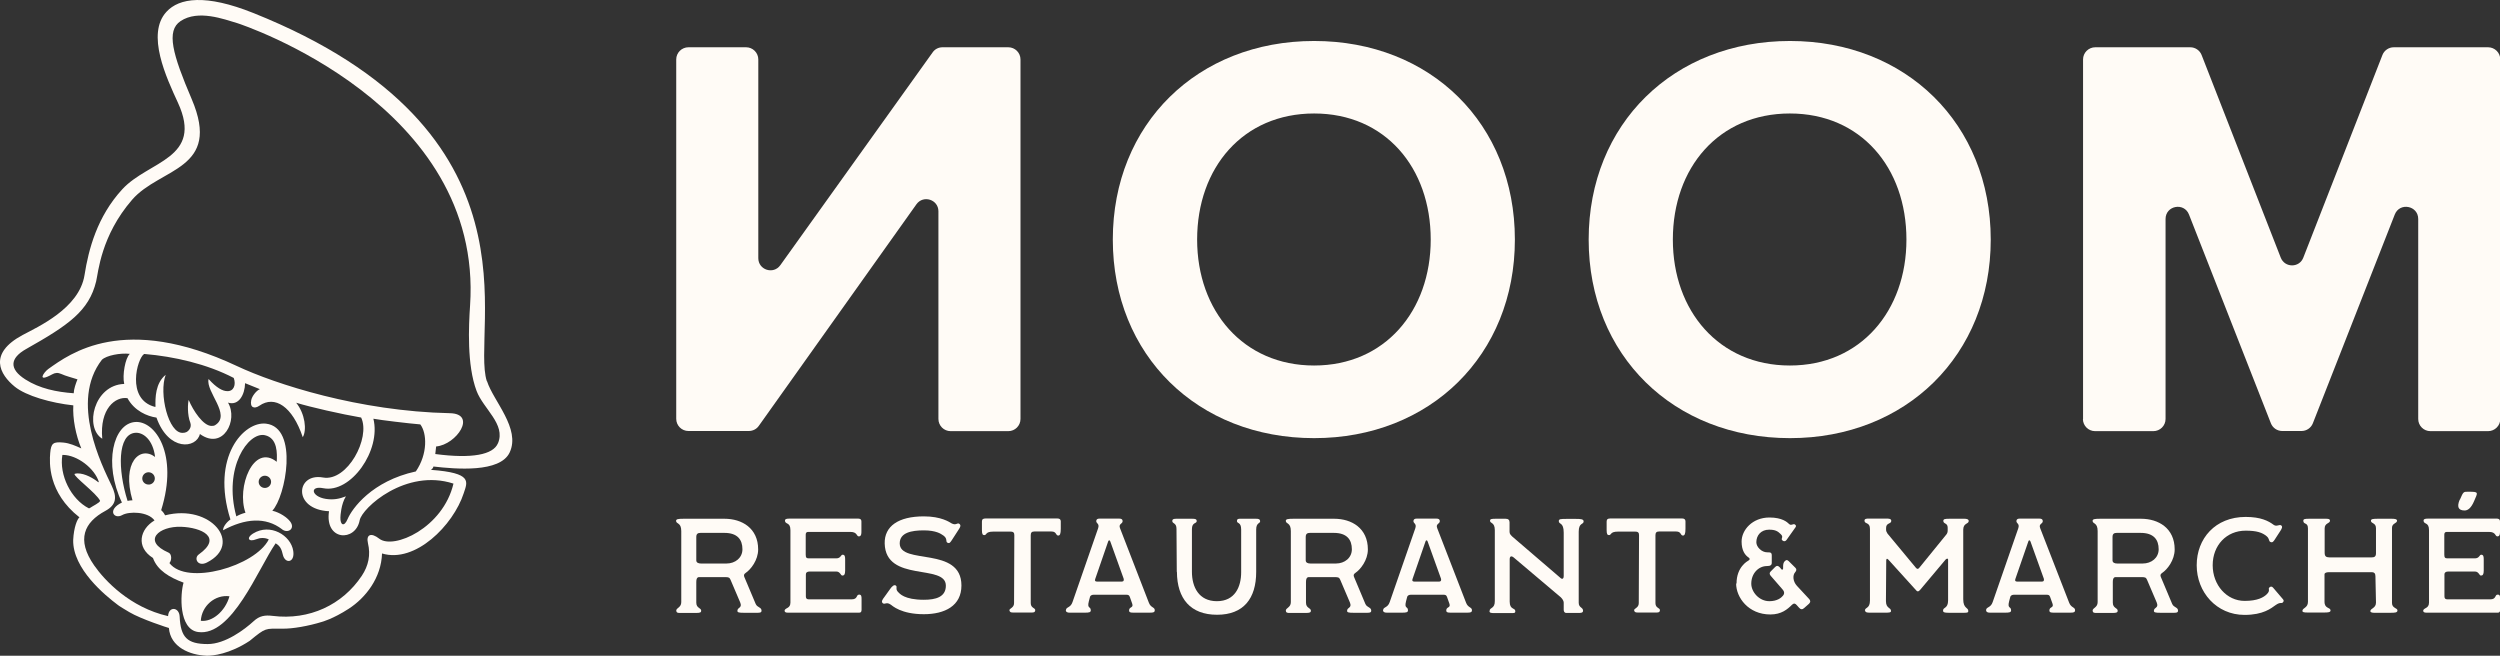
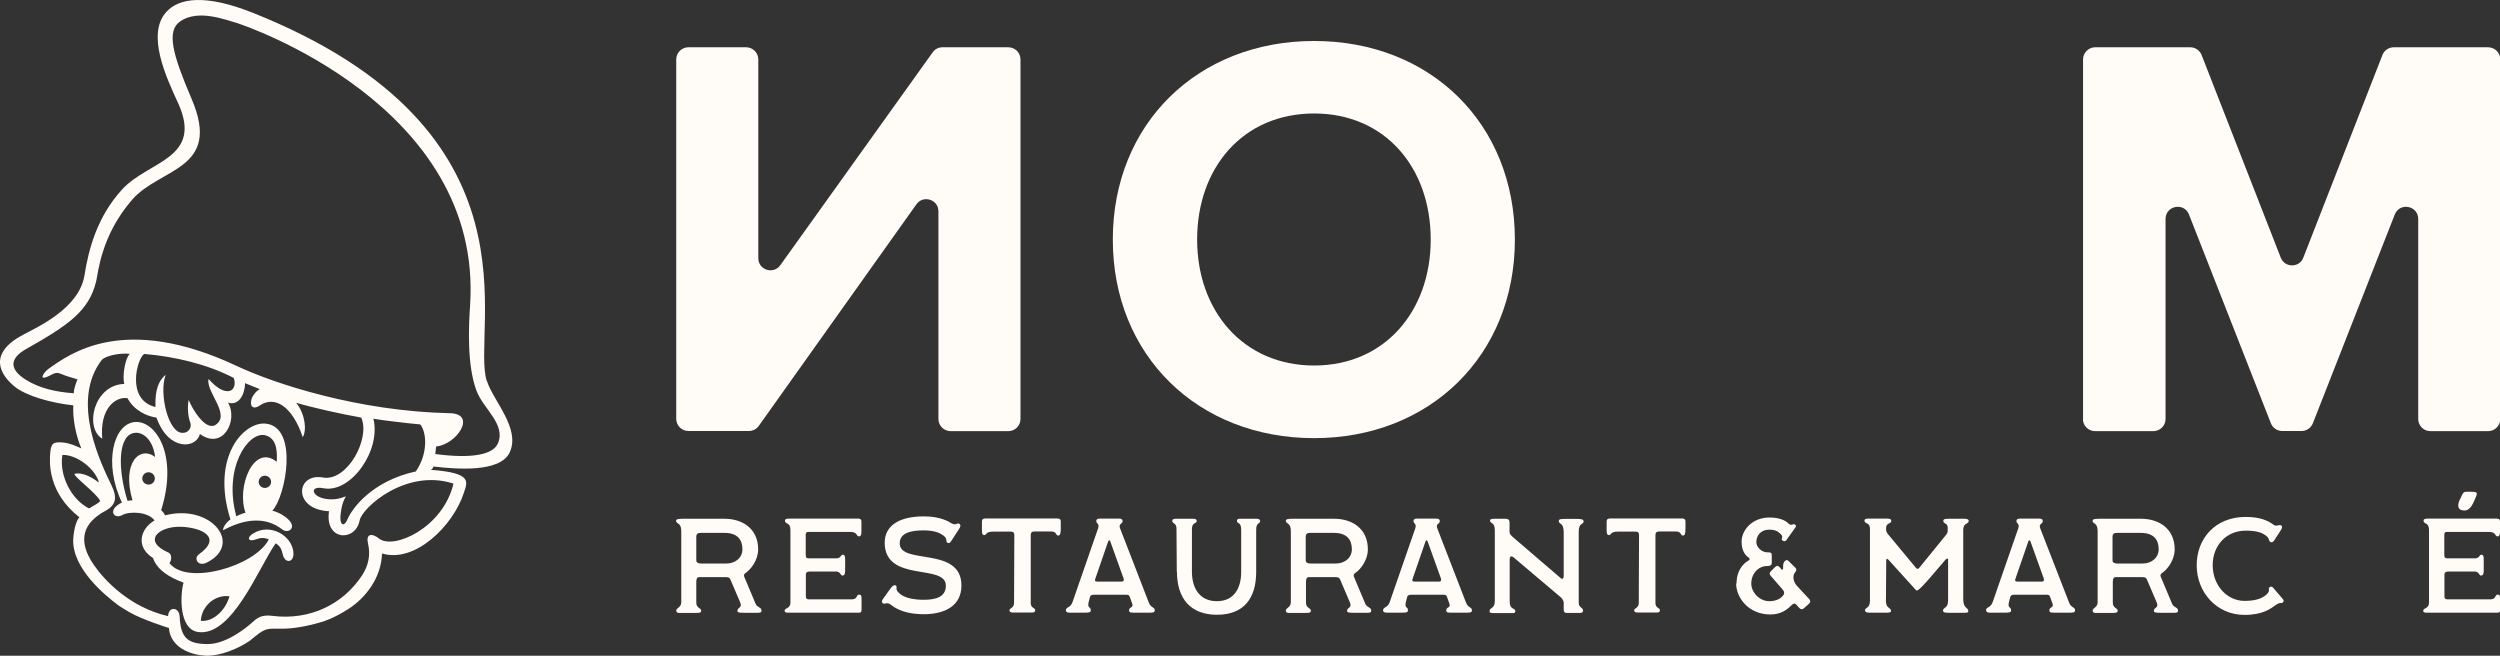
<svg xmlns="http://www.w3.org/2000/svg" width="122" height="32" viewBox="0 0 122 32" fill="none">
  <rect x="0" y="0" width="122" height="32" fill="#333333" stroke="none" />
  <path d="M23.757 18.601C22.948 16.106 26.791 6.396 12.354 0.631C10.036 -0.295 8.745 -0.105 8.121 0.578C7.121 1.664 8.124 3.799 8.683 5.012C9.942 7.747 7.252 7.842 5.971 9.233C4.74 10.568 4.322 12.171 4.125 13.423C3.869 15.053 1.835 15.955 1.104 16.349C-0.593 17.259 -0.012 18.275 0.722 18.871C1.279 19.321 2.491 19.665 3.578 19.782C3.54 20.419 3.694 21.228 3.968 21.883C3.694 21.757 3.397 21.625 3.091 21.597C2.597 21.551 2.491 21.625 2.45 22.111C2.413 22.557 2.325 24.031 3.878 25.246C3.772 25.323 3.603 25.729 3.572 26.344C3.534 27.756 5.153 29.073 5.74 29.513C5.74 29.513 5.737 29.532 6.312 29.873C6.886 30.215 8.23 30.648 8.242 30.645C8.317 31.584 9.267 31.968 10.079 31.999C10.367 32.011 11.207 31.919 12.185 31.273C12.991 30.611 12.932 30.682 13.76 30.679C14.269 30.692 15.066 30.547 15.712 30.347C15.712 30.347 16.25 30.205 17.018 29.707C17.843 29.172 18.605 28.203 18.643 27.009C20.261 27.501 22.12 25.637 22.629 24.071C22.811 23.511 23.079 23.08 21.033 22.929C21.095 22.868 21.127 22.862 21.152 22.766C22.242 22.892 24.407 23.08 24.873 22.077C25.413 20.914 24.079 19.576 23.767 18.604L23.757 18.601ZM3.044 22.2C3.044 22.2 3.062 22.2 3.072 22.2C3.756 22.2 4.625 22.849 4.831 23.538C4.818 23.529 4.806 23.517 4.793 23.508C4.796 23.517 4.803 23.529 4.803 23.538C4.571 23.348 4.15 23.099 3.787 23.102C3.734 23.102 3.684 23.111 3.637 23.126C3.581 23.246 4.706 24.068 4.884 24.437C4.884 24.529 4.518 24.695 4.362 24.806C4.356 24.806 4.353 24.8 4.347 24.797C4.343 24.797 4.337 24.803 4.334 24.806C3.459 24.36 2.881 23.175 3.044 22.2ZM22.13 23.597C21.623 25.763 19.205 26.837 18.505 26.286C18.112 25.978 17.856 26.08 17.956 26.507C18.093 27.08 17.984 27.603 17.656 28.098C16.712 29.516 15.094 30.279 13.304 30.055C12.935 30.009 12.663 30.049 12.379 30.313C11.938 30.719 10.992 31.43 10.139 31.43C9.127 31.43 8.814 31.098 8.767 30.088C8.745 29.621 8.23 29.572 8.202 30.067C6.34 29.642 5.109 28.329 4.596 27.593C3.709 26.323 4.115 25.486 5.14 24.932C5.693 24.634 5.712 24.252 5.449 23.702C4.978 22.714 3.391 19.594 4.974 17.555C5.199 17.346 5.862 17.216 6.337 17.268C6.112 17.462 5.962 18.315 6.062 18.736C4.581 18.782 4.103 20.862 4.99 21.41C4.856 19.942 5.634 19.339 6.221 19.431C6.558 20.05 7.18 20.314 7.636 20.379C8.227 22.043 9.586 21.893 9.755 21.179C10.886 21.997 11.638 20.502 11.126 19.647C11.648 19.816 11.948 19.262 11.96 18.699C12.207 18.798 12.423 18.887 12.682 18.991C12.516 19.056 12.301 19.324 12.26 19.527C12.185 19.902 12.419 19.964 12.657 19.8C13.407 19.277 14.269 19.828 14.775 21.336C14.981 20.988 14.888 20.194 14.453 19.653C15.147 19.868 16.653 20.21 17.624 20.376C18.096 21.37 16.95 23.517 15.762 23.302C14.438 23.062 14.266 24.864 16.056 24.948C15.837 26.406 17.353 26.452 17.552 25.391C17.665 24.788 19.802 22.843 22.13 23.6V23.597ZM10.514 20.739C10.457 20.776 10.395 20.788 10.332 20.785C9.926 20.797 9.423 20.037 9.208 19.517C9.164 19.674 9.13 20.237 9.292 20.643C9.364 20.874 9.189 21.047 9.089 21.09C9.033 21.114 8.977 21.123 8.923 21.123C8.221 21.17 7.743 19.201 8.086 18.29C7.583 18.696 7.574 19.41 7.589 19.856C7.58 19.856 7.571 19.85 7.561 19.847C7.561 19.847 7.561 19.853 7.561 19.856C6.134 19.487 6.699 17.481 7.033 17.275C7.043 17.275 7.049 17.275 7.058 17.275C8.486 17.395 10.098 17.761 11.407 18.444C11.529 18.779 11.404 19.105 11.085 19.087C10.873 19.087 10.564 18.93 10.179 18.496C10.026 19.114 11.301 20.244 10.507 20.742L10.514 20.739ZM18.221 20.434C18.568 20.499 19.946 20.665 20.511 20.711C20.836 21.133 20.883 22.145 20.293 23.006C18.149 23.474 17.181 24.815 16.962 25.332C16.797 25.729 16.6 25.628 16.612 25.252C16.612 25.184 16.643 24.594 16.881 24.221C16.565 24.341 16.284 24.406 15.894 24.345C15.188 24.231 15.097 23.689 15.778 23.825C17.118 24.089 18.608 21.982 18.221 20.434ZM24.298 21.634C24.067 22.188 23.039 22.394 21.242 22.157C21.261 21.994 21.273 21.871 21.283 21.788C22.283 21.699 23.295 20.191 21.951 20.164C17.527 20.071 13.444 18.748 11.56 17.862C6.04 15.269 3.403 17.268 2.36 18.004C2.135 18.164 1.772 18.696 2.547 18.268C2.694 18.185 2.825 18.176 2.991 18.25C3.228 18.358 3.484 18.416 3.781 18.512C3.703 18.702 3.603 18.982 3.597 19.191C2.766 19.13 1.935 18.964 1.235 18.515C0.435 18.004 0.479 17.481 1.275 17.032C3.337 15.869 4.343 15.18 4.693 13.727C4.796 13.3 4.924 11.506 6.446 9.749C7.811 8.171 10.835 8.304 9.355 4.836C8.417 2.643 8.099 1.501 8.814 1.028C9.673 0.458 10.929 0.938 11.57 1.126C11.782 1.191 23.607 5.104 22.939 14.918C22.873 15.896 22.779 17.816 23.257 19.078C23.588 19.954 24.688 20.702 24.304 21.625L24.298 21.634Z" fill="#FFFBF6" />
  <path d="M13.764 25.831C14.054 26.055 14.426 25.794 14.157 25.446C14.007 25.252 13.667 25.012 13.289 24.923C13.941 24.243 14.588 20.859 12.979 20.674C11.914 20.551 10.277 22.28 11.245 25.351C11.077 25.464 10.877 25.704 10.886 25.877C11.954 25.301 12.957 25.209 13.764 25.828V25.831ZM12.926 23.812C12.758 23.812 12.623 23.68 12.623 23.514C12.623 23.348 12.761 23.215 12.926 23.215C13.092 23.215 13.229 23.348 13.229 23.514C13.229 23.68 13.092 23.812 12.926 23.812ZM11.533 25.2C10.883 22.819 12.117 21.065 12.923 21.237C13.56 21.373 13.526 22.16 13.504 22.536C12.364 21.622 11.536 23.785 11.979 25.021C11.814 25.061 11.62 25.145 11.533 25.2Z" fill="#FFFBF6" />
  <path d="M12.351 26.034C12.008 26.246 12.123 26.471 12.511 26.314C12.685 26.243 12.914 26.224 13.117 26.323C12.454 27.633 9.114 28.596 8.268 27.477C8.383 27.35 8.393 27.043 8.227 26.969C6.909 26.393 7.759 25.668 8.843 25.707C9.814 25.744 10.889 26.209 9.702 27.055C9.446 27.236 9.646 27.677 10.095 27.452C11.889 26.547 10.286 24.572 8.058 25.148C8.018 25.071 7.98 25.006 7.865 24.895C8.724 22.16 7.571 20.511 6.587 20.594C5.528 20.683 5.04 22.613 5.95 24.523C5.209 24.88 5.565 25.363 5.965 25.135C6.3 24.945 7.227 24.96 7.54 25.397C6.831 25.818 6.612 26.692 7.465 27.23C7.68 27.836 8.28 28.181 8.958 28.433C8.793 28.981 8.711 30.704 9.664 30.842C11.32 31.079 12.592 27.763 13.451 26.514C13.676 26.643 13.745 26.815 13.801 27.064C13.904 27.526 14.401 27.48 14.31 26.883C14.194 26.123 13.188 25.517 12.354 26.034H12.351ZM6.468 24.415C6.39 24.415 6.29 24.428 6.225 24.443C5.743 22.92 5.728 21.191 6.603 21.12C6.981 21.09 7.465 21.45 7.568 22.299C6.834 21.739 5.925 22.569 6.465 24.415H6.468ZM7.246 23.643C7.246 23.643 7.231 23.643 7.221 23.643C7.209 23.643 7.196 23.643 7.187 23.64C7.187 23.64 7.187 23.64 7.184 23.64C7.174 23.64 7.168 23.637 7.162 23.634C7.034 23.597 6.943 23.483 6.943 23.348C6.943 23.182 7.081 23.046 7.249 23.046C7.418 23.046 7.555 23.182 7.555 23.348C7.555 23.514 7.418 23.649 7.249 23.649L7.246 23.643ZM9.799 30.295C9.842 29.565 10.495 29.006 11.198 29.098C10.998 29.821 10.361 30.365 9.799 30.295Z" fill="#FFFBF6" />
  <g clip-path="url(#clip0_2042_395)">
    <path d="M101.653 20.446V2.901C101.653 2.574 101.92 2.307 102.249 2.307H106.884C107.13 2.307 107.349 2.458 107.438 2.683L111.3 12.572C111.498 13.077 112.21 13.077 112.402 12.572L116.263 2.683C116.352 2.458 116.571 2.307 116.818 2.307H121.418C121.747 2.307 122.014 2.574 122.014 2.901V20.446C122.014 20.774 121.747 21.04 121.418 21.04H118.604C118.276 21.04 118.009 20.774 118.009 20.446V10.687C118.009 10.031 117.105 9.86 116.865 10.468L112.867 20.658C112.778 20.883 112.559 21.033 112.313 21.033H111.375C111.128 21.033 110.909 20.883 110.82 20.658L106.822 10.468C106.583 9.86 105.679 10.031 105.679 10.687V20.446C105.679 20.774 105.412 21.04 105.083 21.04H102.242C101.913 21.04 101.646 20.774 101.646 20.446H101.653Z" fill="#FFFBF6" />
-     <path d="M97.148 11.691C97.148 17.332 93.013 21.381 87.352 21.381C81.669 21.381 77.527 17.338 77.527 11.691C77.527 6.043 81.669 2 87.352 2C93.007 2 97.148 6.043 97.148 11.691ZM81.635 11.691C81.635 15.174 83.887 17.837 87.345 17.837C90.802 17.837 93.034 15.167 93.034 11.691C93.034 8.18 90.809 5.538 87.345 5.538C83.881 5.538 81.635 8.174 81.635 11.691Z" fill="#FFFBF6" />
    <path d="M73.926 11.691C73.926 17.332 69.791 21.381 64.129 21.381C58.447 21.381 54.305 17.338 54.305 11.691C54.305 6.05 58.44 2 64.129 2C69.819 2 73.926 6.043 73.926 11.691ZM58.42 11.691C58.42 15.174 60.672 17.837 64.129 17.837C67.587 17.837 69.819 15.167 69.819 11.691C69.819 8.18 67.594 5.538 64.129 5.538C60.665 5.538 58.42 8.174 58.42 11.691Z" fill="#FFFBF6" />
    <path d="M33 20.446V2.901C33 2.574 33.267 2.307 33.596 2.307H36.409C36.738 2.307 37.005 2.574 37.005 2.901V12.599C37.005 13.173 37.744 13.412 38.08 12.941L45.515 2.553C45.624 2.396 45.802 2.307 45.994 2.307H49.205C49.533 2.307 49.8 2.574 49.8 2.901V20.446C49.8 20.774 49.533 21.04 49.205 21.04H46.391C46.062 21.04 45.795 20.774 45.795 20.446V10.311C45.795 9.738 45.056 9.499 44.721 9.97L37.026 20.787C36.916 20.944 36.731 21.033 36.539 21.033H33.596C33.267 21.033 33 20.767 33 20.439V20.446Z" fill="#FFFBF6" />
    <path d="M33 29.802C33 29.659 33.246 29.652 33.246 29.385V25.916C33.246 25.486 32.993 25.581 32.993 25.418C32.993 25.336 33.082 25.315 33.363 25.315H35.355C36.211 25.315 36.998 25.779 36.998 26.811C36.998 27.337 36.635 27.794 36.389 27.958C36.3 28.02 36.293 28.067 36.32 28.149L36.875 29.467C36.957 29.659 37.163 29.624 37.163 29.802C37.163 29.904 37.06 29.904 36.943 29.904H36.307C36.047 29.904 35.985 29.884 35.985 29.809C35.985 29.624 36.238 29.686 36.122 29.399L35.65 28.293C35.602 28.183 35.56 28.163 35.383 28.163H34.15C34.089 28.163 33.979 28.149 33.979 28.402V29.406C33.979 29.693 34.219 29.652 34.219 29.809C34.219 29.884 34.157 29.911 33.993 29.911H33.171C33.116 29.911 33.007 29.911 33.007 29.816L33 29.802ZM35.451 27.5C35.882 27.5 36.231 27.221 36.231 26.804C36.231 26.333 35.985 26.005 35.355 26.005H34.184C34.061 26.005 33.979 26.046 33.979 26.203V27.343C33.979 27.459 34.082 27.5 34.212 27.5H35.451Z" fill="#FFFBF6" />
    <path d="M38.285 29.822C38.285 29.645 38.573 29.72 38.573 29.406V25.875C38.573 25.452 38.306 25.616 38.306 25.397C38.306 25.288 38.532 25.308 38.723 25.308H41.873C41.955 25.308 42.037 25.329 42.037 25.452V25.943C42.037 26.025 42.037 26.176 41.914 26.176C41.783 26.176 41.852 25.957 41.496 25.957H39.442C39.36 25.957 39.319 25.998 39.319 26.087V27.063C39.319 27.207 39.353 27.248 39.469 27.248H40.811C41.031 27.248 41.031 27.07 41.12 27.07C41.236 27.07 41.243 27.173 41.243 27.316V27.849C41.243 28.033 41.195 28.088 41.106 28.088C41.024 28.088 41.003 27.89 40.811 27.89H39.511C39.387 27.89 39.319 27.944 39.326 28.047V29.092C39.326 29.242 39.401 29.249 39.524 29.249H41.551C41.879 29.249 41.763 29.017 41.927 29.017C42.044 29.017 42.044 29.119 42.044 29.249V29.761C42.044 29.85 42.01 29.898 41.934 29.898H38.545C38.484 29.898 38.292 29.918 38.292 29.816L38.285 29.822Z" fill="#FFFBF6" />
    <path d="M43.461 29.502C43.255 29.358 43.187 29.515 43.084 29.44C42.988 29.365 43.064 29.256 43.153 29.14L43.447 28.73C43.529 28.614 43.639 28.511 43.721 28.579C43.803 28.641 43.68 28.75 43.83 28.894C43.899 28.962 44.125 29.269 45.083 29.269C45.658 29.269 46.158 29.14 46.158 28.579C46.158 27.494 43.221 28.443 43.173 26.524C43.153 25.677 43.844 25.199 45.083 25.199C45.932 25.199 46.336 25.479 46.425 25.534C46.672 25.67 46.706 25.479 46.822 25.568C46.904 25.636 46.863 25.725 46.788 25.834L46.453 26.353C46.377 26.462 46.343 26.538 46.233 26.483C46.124 26.428 46.281 26.264 45.966 26.087C45.919 26.059 45.686 25.882 45.083 25.882C44.481 25.882 43.906 25.991 43.906 26.517C43.906 27.589 46.918 26.633 46.918 28.573C46.918 29.563 46.11 29.973 45.083 29.973C43.974 29.973 43.55 29.563 43.454 29.495L43.461 29.502Z" fill="#FFFBF6" />
    <path d="M49.253 29.795C49.253 29.679 49.486 29.672 49.486 29.433L49.499 26.128C49.499 26.012 49.472 25.943 49.315 25.943H48.466C48.082 25.943 48.158 26.114 48.034 26.114C47.952 26.114 47.918 26.059 47.918 25.868V25.452C47.918 25.342 47.973 25.302 48.089 25.302H51.608C51.697 25.302 51.766 25.342 51.766 25.438V25.807C51.766 26.053 51.724 26.135 51.642 26.135C51.512 26.135 51.567 25.937 51.314 25.937H50.472C50.355 25.937 50.3 25.991 50.3 26.114V29.433C50.3 29.679 50.52 29.659 50.52 29.775C50.52 29.87 50.458 29.891 50.362 29.891H49.431C49.335 29.891 49.267 29.87 49.267 29.788L49.253 29.795Z" fill="#FFFBF6" />
    <path d="M52.019 29.775C52.019 29.611 52.245 29.672 52.34 29.378L53.586 25.786C53.669 25.547 53.497 25.554 53.497 25.431C53.497 25.342 53.559 25.308 53.655 25.308H54.62C54.723 25.308 54.784 25.342 54.784 25.431C54.784 25.575 54.565 25.554 54.661 25.786L56.065 29.413C56.16 29.665 56.352 29.624 56.352 29.775C56.352 29.884 56.284 29.898 56.106 29.898H55.318C55.168 29.898 55.099 29.884 55.099 29.788C55.099 29.597 55.332 29.679 55.25 29.454L55.134 29.126C55.099 29.037 55.051 29.023 54.962 29.023H53.374C53.306 29.023 53.23 29.044 53.196 29.112L53.135 29.344C53.039 29.727 53.23 29.57 53.23 29.788C53.23 29.884 53.135 29.898 52.943 29.898H52.197C52.108 29.898 52.012 29.877 52.012 29.775H52.019ZM54.764 28.375C54.846 28.375 54.853 28.299 54.832 28.231L54.182 26.422C54.155 26.346 54.1 26.353 54.079 26.422L53.443 28.265C53.415 28.347 53.456 28.381 53.532 28.381H54.771L54.764 28.375Z" fill="#FFFBF6" />
    <path d="M57.427 27.903L57.413 25.807C57.413 25.5 57.208 25.568 57.208 25.424C57.208 25.329 57.29 25.315 57.413 25.315H58.173C58.324 25.315 58.399 25.329 58.399 25.431C58.399 25.561 58.166 25.479 58.166 25.82V27.903C58.166 28.648 58.502 29.338 59.385 29.338C60.268 29.338 60.569 28.634 60.569 27.924V25.841C60.569 25.465 60.364 25.561 60.364 25.431C60.364 25.302 60.453 25.315 60.576 25.315H61.288C61.411 25.315 61.494 25.329 61.494 25.445C61.494 25.547 61.302 25.506 61.302 25.841V27.91C61.302 29.208 60.686 30 59.392 30C58.098 30 57.441 29.215 57.434 27.91L57.427 27.903Z" fill="#FFFBF6" />
    <path d="M62.747 29.802C62.747 29.659 62.993 29.652 62.993 29.385V25.916C62.993 25.486 62.747 25.581 62.747 25.418C62.747 25.336 62.836 25.315 63.116 25.315H65.109C65.964 25.315 66.752 25.779 66.752 26.811C66.752 27.337 66.389 27.794 66.142 27.958C66.053 28.02 66.046 28.067 66.074 28.149L66.628 29.467C66.71 29.659 66.916 29.624 66.916 29.802C66.916 29.904 66.813 29.904 66.697 29.904H66.06C65.8 29.904 65.738 29.884 65.738 29.809C65.738 29.624 65.992 29.686 65.875 29.399L65.403 28.293C65.355 28.183 65.314 28.163 65.136 28.163H63.904C63.842 28.163 63.732 28.149 63.732 28.402V29.406C63.732 29.693 63.972 29.652 63.972 29.809C63.972 29.884 63.91 29.911 63.746 29.911H62.918C62.863 29.911 62.753 29.911 62.753 29.816L62.747 29.802ZM65.191 27.5C65.622 27.5 65.971 27.221 65.971 26.804C65.971 26.333 65.725 26.005 65.095 26.005H63.924C63.801 26.005 63.719 26.046 63.719 26.203V27.343C63.719 27.459 63.821 27.5 63.952 27.5H65.191Z" fill="#FFFBF6" />
    <path d="M67.498 29.775C67.498 29.611 67.724 29.672 67.819 29.378L69.065 25.786C69.147 25.547 68.976 25.554 68.976 25.431C68.976 25.342 69.038 25.308 69.134 25.308H70.099C70.202 25.308 70.263 25.342 70.263 25.431C70.263 25.575 70.044 25.554 70.14 25.786L71.544 29.413C71.639 29.665 71.831 29.624 71.831 29.775C71.831 29.884 71.763 29.898 71.585 29.898H70.797C70.647 29.898 70.578 29.884 70.578 29.788C70.578 29.597 70.811 29.679 70.729 29.454L70.613 29.126C70.578 29.037 70.53 29.023 70.441 29.023H68.853C68.785 29.023 68.709 29.044 68.675 29.112L68.614 29.344C68.518 29.727 68.709 29.57 68.709 29.788C68.709 29.884 68.614 29.898 68.422 29.898H67.676C67.587 29.898 67.491 29.877 67.491 29.775H67.498ZM70.25 28.375C70.332 28.375 70.339 28.299 70.318 28.231L69.668 26.422C69.64 26.346 69.586 26.353 69.565 26.422L68.928 28.265C68.901 28.347 68.942 28.381 69.017 28.381H70.257L70.25 28.375Z" fill="#FFFBF6" />
    <path d="M72.694 29.809C72.694 29.631 72.954 29.72 72.947 29.324V25.875C72.947 25.472 72.714 25.554 72.714 25.411C72.714 25.322 72.796 25.315 73.009 25.315H73.474C73.597 25.315 73.666 25.37 73.666 25.486V25.943C73.666 26.059 73.714 26.094 73.796 26.182L76.144 28.197C76.227 28.279 76.309 28.259 76.309 28.108V25.991C76.309 25.472 76.069 25.602 76.069 25.431C76.069 25.322 76.172 25.322 76.459 25.322H76.904C77.151 25.322 77.281 25.336 77.281 25.445C77.281 25.609 77.041 25.493 77.041 25.95V29.413C77.041 29.665 77.253 29.631 77.253 29.802C77.253 29.911 77.137 29.911 77.048 29.911H76.432C76.343 29.911 76.309 29.836 76.309 29.754V29.406C76.309 29.331 76.254 29.235 76.172 29.153L73.871 27.207C73.755 27.111 73.673 27.139 73.673 27.296V29.358C73.673 29.775 73.947 29.645 73.947 29.829C73.947 29.932 73.871 29.918 73.7 29.918H72.933C72.803 29.918 72.687 29.918 72.687 29.829L72.694 29.809Z" fill="#FFFBF6" />
    <path d="M79.739 29.795C79.739 29.679 79.972 29.672 79.972 29.433L79.985 26.128C79.985 26.012 79.958 25.943 79.8 25.943H78.951C78.568 25.943 78.643 26.114 78.52 26.114C78.438 26.114 78.404 26.059 78.404 25.868V25.452C78.404 25.342 78.459 25.302 78.575 25.302H82.094C82.183 25.302 82.251 25.342 82.251 25.438V25.807C82.251 26.053 82.21 26.135 82.128 26.135C81.998 26.135 82.053 25.937 81.799 25.937H80.957C80.841 25.937 80.786 25.991 80.786 26.114V29.433C80.786 29.679 81.005 29.659 81.005 29.775C81.005 29.87 80.944 29.891 80.848 29.891H79.917C79.821 29.891 79.752 29.87 79.752 29.788L79.739 29.795Z" fill="#FFFBF6" />
    <path d="M84.743 28.477C84.743 27.664 85.277 27.384 85.332 27.35C85.407 27.309 85.394 27.248 85.332 27.207C85.168 27.098 84.99 26.879 84.99 26.428C84.99 25.868 85.51 25.254 86.352 25.254C86.975 25.254 87.222 25.486 87.304 25.568C87.413 25.677 87.509 25.534 87.591 25.595C87.68 25.657 87.639 25.711 87.591 25.773L87.18 26.353C87.132 26.415 87.057 26.442 86.975 26.367C86.886 26.278 87.057 26.217 86.907 26.073C86.756 25.923 86.64 25.848 86.332 25.848C85.934 25.848 85.709 26.128 85.709 26.462C85.709 26.688 85.962 26.954 86.243 26.954C86.393 26.954 86.462 26.954 86.462 27.111V27.466C86.462 27.576 86.393 27.623 86.229 27.623C85.818 27.623 85.462 27.979 85.462 28.484C85.462 28.88 85.839 29.338 86.345 29.338C86.735 29.338 86.927 29.167 87.002 29.078C87.119 28.948 87.05 28.832 86.982 28.757L86.407 28.095C86.352 28.026 86.338 27.958 86.407 27.89L86.633 27.664C86.708 27.589 86.783 27.603 86.865 27.698C86.927 27.774 86.948 27.828 87.002 27.787C87.043 27.753 86.968 27.507 87.098 27.384C87.167 27.323 87.201 27.302 87.29 27.384L87.619 27.712C87.68 27.774 87.673 27.849 87.605 27.924C87.468 28.074 87.495 28.375 87.687 28.586L88.283 29.228C88.351 29.297 88.365 29.378 88.283 29.46L88.043 29.672C87.961 29.754 87.872 29.747 87.797 29.659L87.68 29.529C87.612 29.447 87.543 29.426 87.454 29.508C87.228 29.734 86.934 29.986 86.393 29.986C85.318 29.986 84.723 29.153 84.723 28.477H84.743Z" fill="#FFFBF6" />
-     <path d="M91.007 29.802C91.007 29.618 91.254 29.72 91.254 29.303V25.814C91.254 25.459 90.987 25.595 90.987 25.404C90.987 25.308 91.11 25.308 91.172 25.308H92.082C92.157 25.308 92.294 25.308 92.294 25.418C92.294 25.581 92.041 25.5 92.041 25.766V25.834C92.041 25.916 92.055 25.95 92.11 26.039L93.493 27.705C93.561 27.787 93.609 27.774 93.664 27.705L94.985 26.08C95.033 26.018 95.047 25.957 95.047 25.882V25.752C95.047 25.506 94.834 25.581 94.834 25.418C94.834 25.329 94.916 25.315 95.136 25.315H95.868C95.964 25.315 96.073 25.336 96.073 25.424C96.073 25.581 95.813 25.513 95.806 25.841V29.242C95.806 29.706 96.053 29.638 96.053 29.816C96.053 29.904 95.984 29.904 95.8 29.904H95.101C94.875 29.904 94.821 29.877 94.821 29.795C94.821 29.618 95.067 29.713 95.067 29.297V27.316C95.067 27.234 94.985 27.255 94.937 27.316L93.698 28.791C93.616 28.887 93.554 28.873 93.493 28.791L92.151 27.309C92.075 27.227 92.048 27.289 92.048 27.35L92.034 29.331C92.034 29.706 92.281 29.638 92.281 29.816C92.281 29.898 92.178 29.898 91.966 29.898H91.233C91.131 29.898 91.021 29.884 91.021 29.802H91.007Z" fill="#FFFBF6" />
+     <path d="M91.007 29.802C91.007 29.618 91.254 29.72 91.254 29.303V25.814C91.254 25.459 90.987 25.595 90.987 25.404C90.987 25.308 91.11 25.308 91.172 25.308H92.082C92.157 25.308 92.294 25.308 92.294 25.418C92.294 25.581 92.041 25.5 92.041 25.766V25.834C92.041 25.916 92.055 25.95 92.11 26.039L93.493 27.705C93.561 27.787 93.609 27.774 93.664 27.705L94.985 26.08C95.033 26.018 95.047 25.957 95.047 25.882V25.752C95.047 25.506 94.834 25.581 94.834 25.418C94.834 25.329 94.916 25.315 95.136 25.315H95.868C95.964 25.315 96.073 25.336 96.073 25.424C96.073 25.581 95.813 25.513 95.806 25.841V29.242C95.806 29.706 96.053 29.638 96.053 29.816C96.053 29.904 95.984 29.904 95.8 29.904H95.101C94.875 29.904 94.821 29.877 94.821 29.795C94.821 29.618 95.067 29.713 95.067 29.297V27.316C95.067 27.234 94.985 27.255 94.937 27.316C93.616 28.887 93.554 28.873 93.493 28.791L92.151 27.309C92.075 27.227 92.048 27.289 92.048 27.35L92.034 29.331C92.034 29.706 92.281 29.638 92.281 29.816C92.281 29.898 92.178 29.898 91.966 29.898H91.233C91.131 29.898 91.021 29.884 91.021 29.802H91.007Z" fill="#FFFBF6" />
    <path d="M96.922 29.775C96.922 29.611 97.148 29.672 97.244 29.378L98.49 25.786C98.572 25.547 98.401 25.554 98.401 25.431C98.401 25.342 98.463 25.308 98.559 25.308H99.524C99.627 25.308 99.688 25.342 99.688 25.431C99.688 25.575 99.469 25.554 99.565 25.786L100.975 29.413C101.071 29.665 101.263 29.624 101.263 29.775C101.263 29.884 101.194 29.898 101.016 29.898H100.229C100.078 29.898 100.01 29.884 100.01 29.788C100.01 29.597 100.243 29.679 100.161 29.454L100.044 29.126C100.01 29.037 99.962 29.023 99.873 29.023H98.285C98.216 29.023 98.141 29.044 98.107 29.112L98.045 29.344C97.949 29.727 98.141 29.57 98.141 29.788C98.141 29.884 98.045 29.898 97.853 29.898H97.107C97.018 29.898 96.922 29.877 96.922 29.775ZM99.668 28.375C99.75 28.375 99.757 28.299 99.736 28.231L99.086 26.422C99.058 26.346 98.997 26.353 98.983 26.422L98.346 28.265C98.319 28.347 98.36 28.381 98.435 28.381H99.674L99.668 28.375Z" fill="#FFFBF6" />
    <path d="M102.119 29.802C102.119 29.659 102.365 29.652 102.365 29.385V25.916C102.365 25.486 102.119 25.581 102.119 25.418C102.119 25.336 102.208 25.315 102.488 25.315H104.481C105.336 25.315 106.124 25.779 106.124 26.811C106.124 27.337 105.761 27.794 105.514 27.958C105.425 28.02 105.418 28.067 105.446 28.149L106 29.467C106.083 29.659 106.288 29.624 106.288 29.802C106.288 29.904 106.185 29.904 106.069 29.904H105.432C105.172 29.904 105.11 29.884 105.11 29.809C105.11 29.624 105.364 29.686 105.247 29.399L104.775 28.293C104.727 28.183 104.686 28.163 104.508 28.163H103.276C103.214 28.163 103.105 28.149 103.105 28.402V29.406C103.105 29.693 103.344 29.652 103.344 29.809C103.344 29.884 103.282 29.911 103.118 29.911H102.29C102.235 29.911 102.125 29.911 102.125 29.816L102.119 29.802ZM104.563 27.5C104.994 27.5 105.343 27.221 105.343 26.804C105.343 26.333 105.097 26.005 104.467 26.005H103.296C103.173 26.005 103.091 26.046 103.091 26.203V27.343C103.091 27.459 103.194 27.5 103.324 27.5H104.563Z" fill="#FFFBF6" />
    <path d="M107.199 27.582C107.199 26.285 108.102 25.226 109.588 25.226C110.327 25.226 110.704 25.424 110.95 25.609C111.108 25.725 111.231 25.568 111.327 25.643C111.409 25.704 111.341 25.82 111.272 25.923L110.998 26.346C110.937 26.435 110.889 26.497 110.786 26.442C110.711 26.401 110.752 26.292 110.622 26.176C110.403 25.984 110.115 25.896 109.588 25.896C108.65 25.896 107.979 26.613 107.979 27.582C107.979 28.552 108.664 29.324 109.54 29.324C110.177 29.324 110.471 29.146 110.622 28.996C110.813 28.805 110.663 28.75 110.745 28.668C110.807 28.607 110.875 28.614 110.93 28.682L111.402 29.235C111.45 29.29 111.464 29.338 111.402 29.399C111.334 29.467 111.286 29.365 111.06 29.522C110.827 29.686 110.451 30.007 109.533 30.007C108.164 30.007 107.199 28.894 107.199 27.589V27.582Z" fill="#FFFBF6" />
-     <path d="M112.361 29.802C112.361 29.665 112.628 29.665 112.628 29.372V25.786C112.628 25.472 112.402 25.616 112.402 25.411C112.402 25.329 112.47 25.315 112.689 25.315H113.49C113.593 25.315 113.703 25.315 113.703 25.411C113.703 25.554 113.443 25.513 113.443 25.786V26.975C113.443 27.173 113.538 27.193 113.668 27.2H115.736C115.846 27.2 115.948 27.18 115.948 27.002V25.779C115.948 25.5 115.702 25.561 115.702 25.411C115.702 25.322 115.818 25.315 116.058 25.315H116.715C116.859 25.315 116.975 25.329 116.975 25.411C116.975 25.547 116.729 25.527 116.729 25.759V29.426C116.729 29.686 116.996 29.665 116.996 29.788C116.996 29.898 116.872 29.904 116.647 29.904H115.88C115.818 29.904 115.674 29.904 115.674 29.822C115.674 29.686 115.948 29.686 115.948 29.406L115.921 28.115C115.921 27.979 115.852 27.924 115.763 27.924H113.627C113.532 27.924 113.436 27.958 113.436 28.026V29.365C113.436 29.72 113.73 29.624 113.73 29.795C113.73 29.884 113.586 29.891 113.422 29.891H112.607C112.429 29.891 112.354 29.877 112.354 29.795L112.361 29.802Z" fill="#FFFBF6" />
    <path d="M118.249 29.822C118.249 29.645 118.536 29.72 118.536 29.406V25.875C118.536 25.452 118.269 25.616 118.269 25.397C118.269 25.288 118.495 25.308 118.687 25.308H121.836C121.918 25.308 122 25.329 122 25.452V25.943C122 26.025 122 26.176 121.877 26.176C121.747 26.176 121.815 25.957 121.459 25.957H119.406C119.323 25.957 119.282 25.998 119.282 26.087V27.063C119.282 27.207 119.317 27.248 119.433 27.248H120.775C120.994 27.248 120.994 27.07 121.083 27.07C121.199 27.07 121.206 27.173 121.206 27.316V27.849C121.206 28.033 121.158 28.088 121.069 28.088C120.987 28.088 120.966 27.89 120.775 27.89H119.474C119.351 27.89 119.282 27.944 119.289 28.047V29.092C119.289 29.242 119.364 29.249 119.488 29.249H121.514C121.843 29.249 121.726 29.017 121.891 29.017C122.007 29.017 122.007 29.119 122.007 29.249V29.761C122.007 29.85 121.973 29.898 121.898 29.898H118.509C118.447 29.898 118.255 29.918 118.255 29.816L118.249 29.822ZM120.042 24.386C120.22 23.97 120.22 23.997 120.467 23.997C120.98 23.997 120.925 24.018 120.727 24.475C120.599 24.767 120.448 24.912 120.275 24.912C119.965 24.912 119.885 24.735 120.035 24.38L120.042 24.386Z" fill="#FFFBF6" />
  </g>
  <defs>
    <clipPath id="clip0_2042_395">
      <rect width="89" height="28" fill="white" transform="translate(33 2)" />
    </clipPath>
  </defs>
</svg>